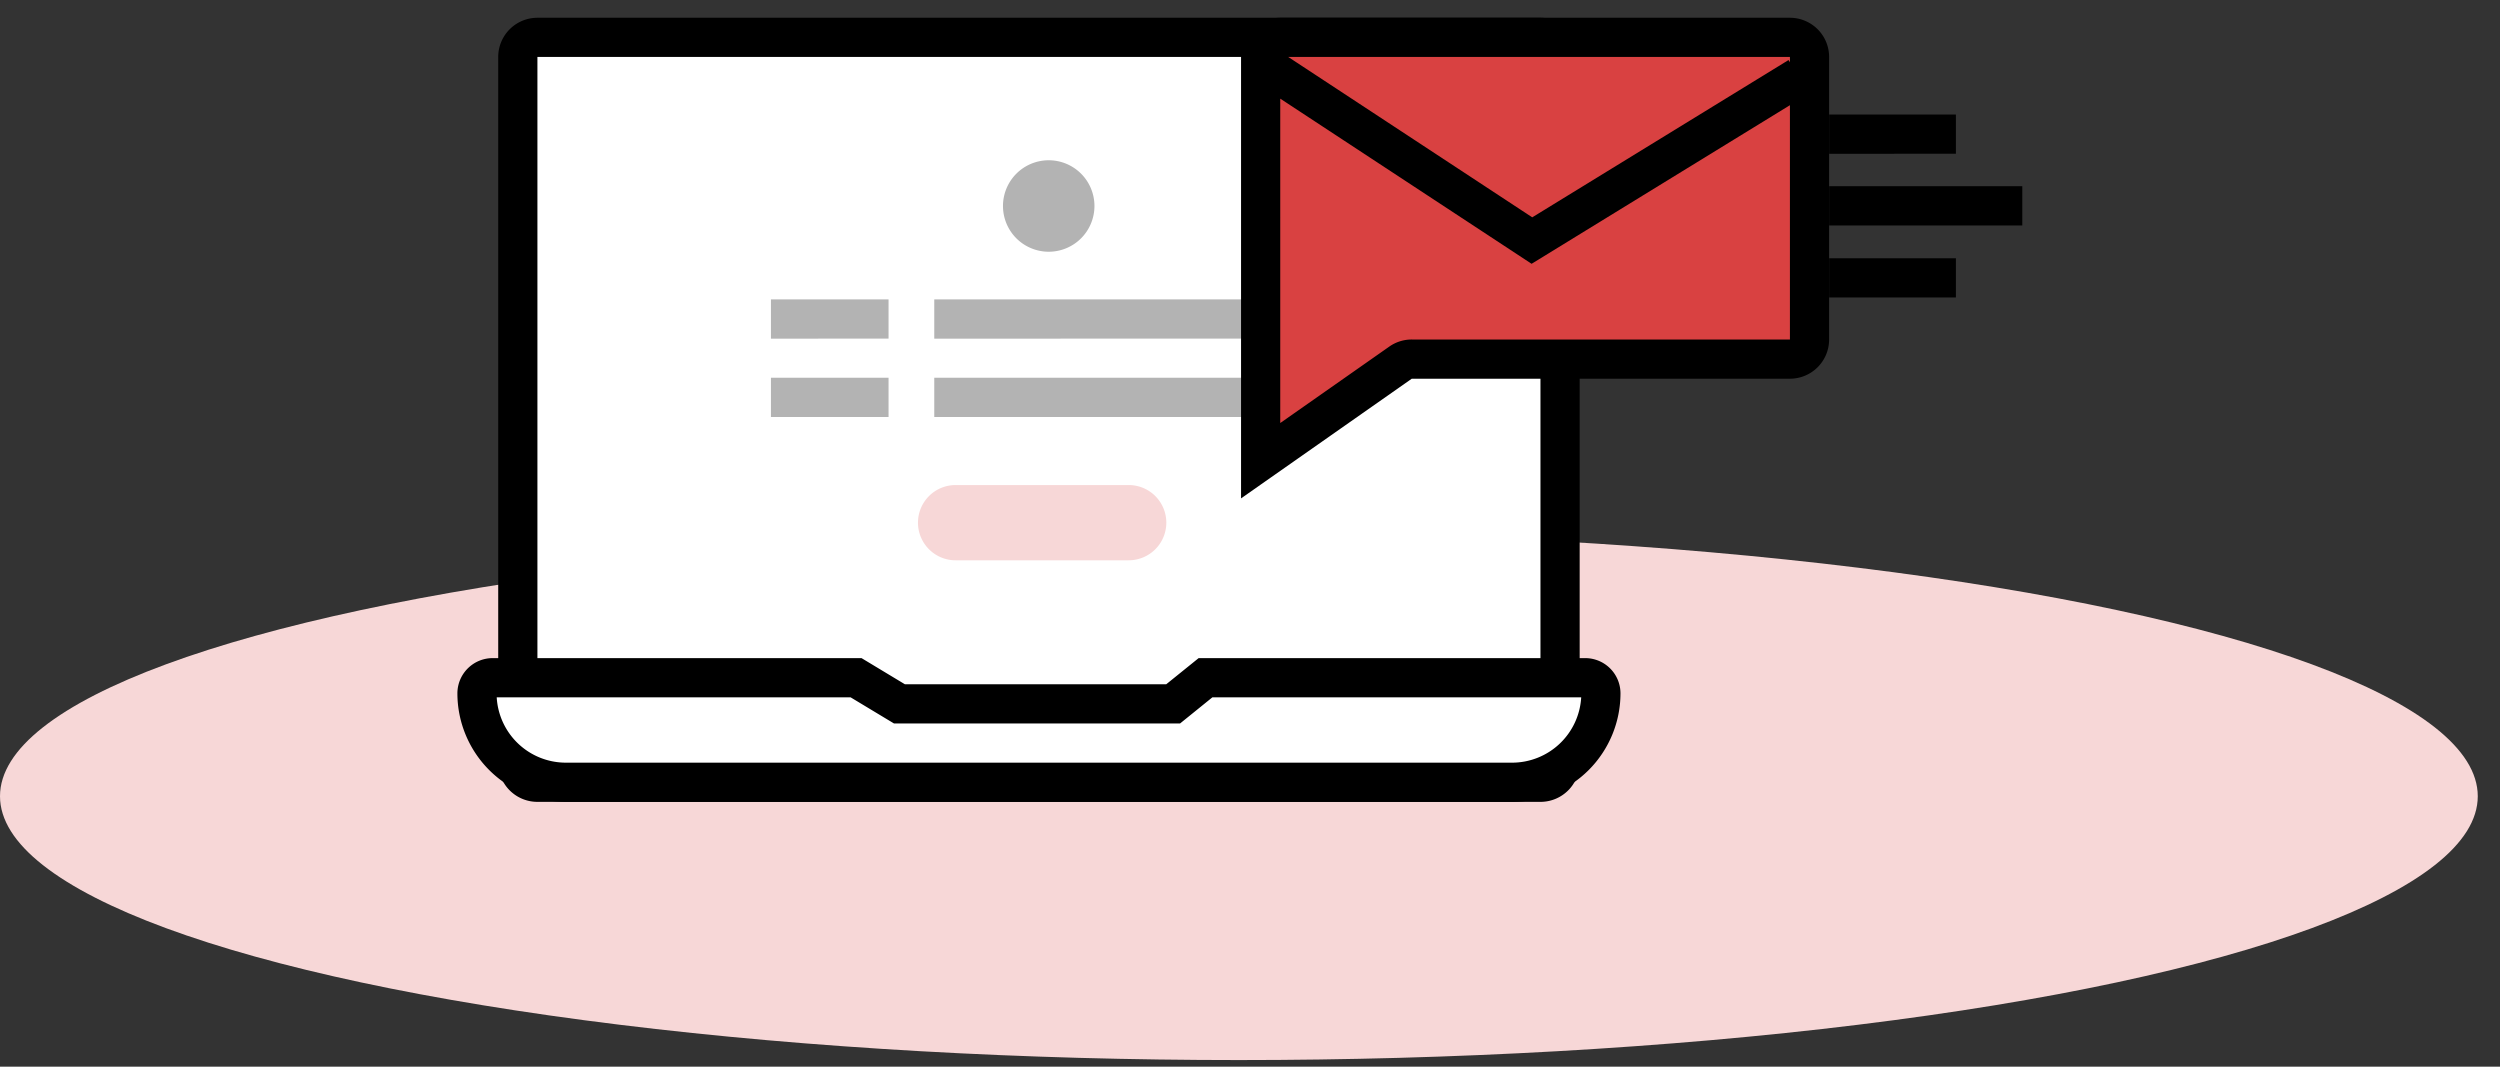
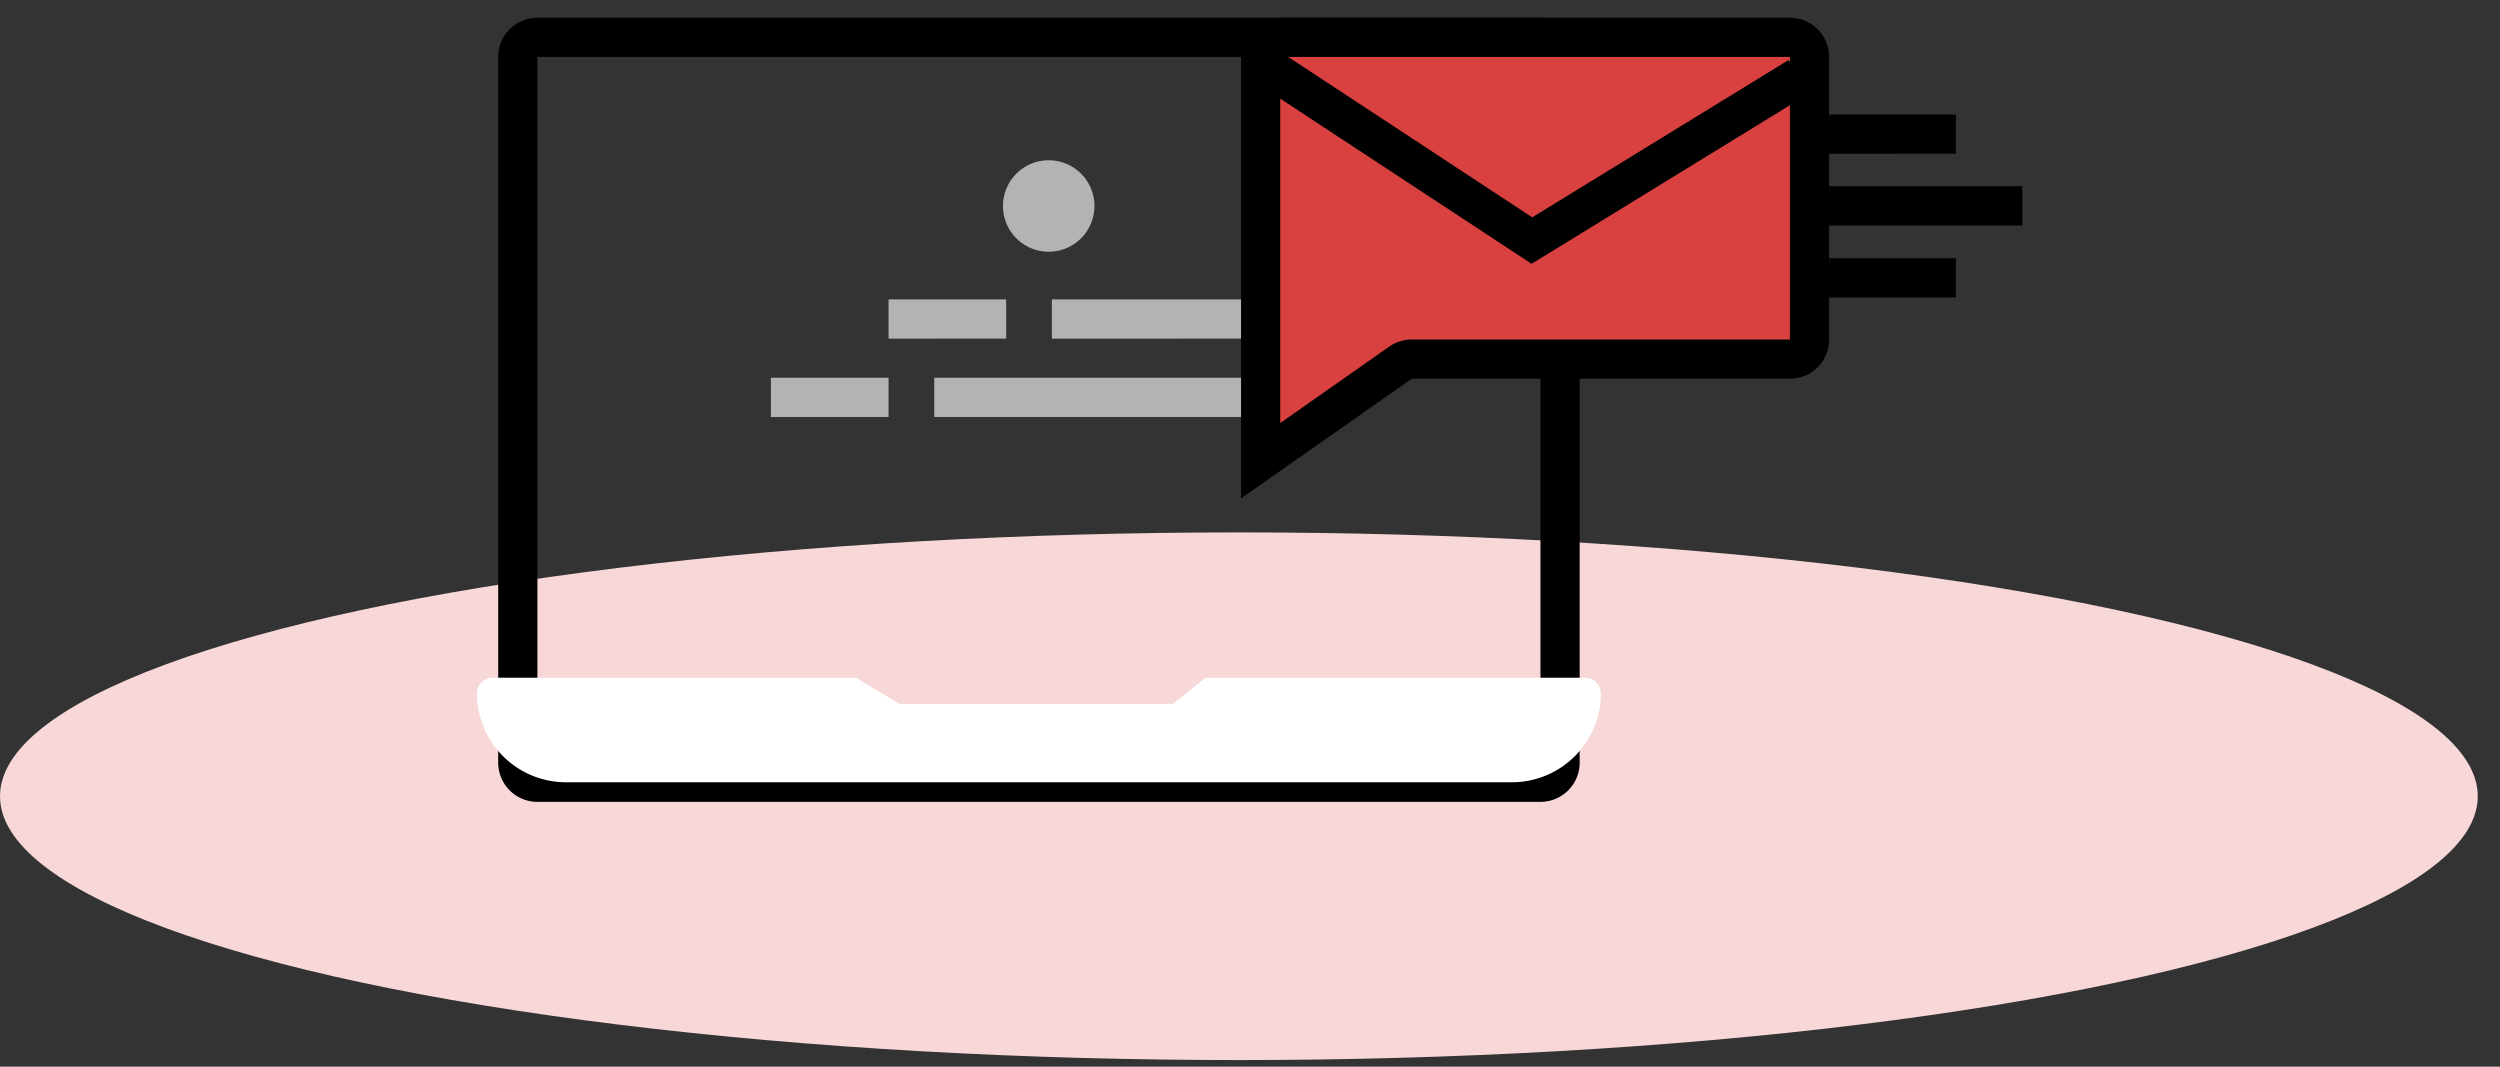
<svg xmlns="http://www.w3.org/2000/svg" width="150" height="64" viewBox="0 0 150 64">
  <rect x="0" y="0" width="150" height="64" fill="#333333" stroke="none" />
  <g data-name="Group 656" transform="translate(0 1.066)">
    <ellipse cx="74.333" cy="15.83" rx="74.333" ry="15.83" transform="translate(0 30.878)" fill="#f7d7d7" />
    <g data-name="Group 21">
-       <path data-name="Fill 1" d="M32.244 45.87a1.176 1.176 0 01-1.176-1.176V2.352a1.176 1.176 0 011.176-1.176h60.184a1.176 1.176 0 011.176 1.176v42.342a1.176 1.176 0 01-1.176 1.176z" fill="#fff" />
      <path data-name="Fill 3" d="M92.428 47.046H32.245a2.352 2.352 0 01-2.352-2.352V2.352A2.352 2.352 0 0132.245 0h60.183a2.352 2.352 0 012.352 2.352v42.342a2.352 2.352 0 01-2.352 2.352zM32.245 2.352v42.342h60.183V2.352z" />
      <path data-name="Fill 7" d="M33.952 45.87a5.339 5.339 0 01-5.332-5.332.941.941 0 01.941-.941h21.8l2.6 1.568h16.427l1.943-1.568h22.781a.941.941 0 01.941.941 5.34 5.34 0 01-5.333 5.332z" fill="#fff" />
-       <path data-name="Fill 8" d="M90.721 47.046H33.952a6.517 6.517 0 01-6.508-6.508 2.117 2.117 0 012.117-2.117h22.131l2.6 1.568h15.683l1.943-1.568h23.194a2.117 2.117 0 012.117 2.117 6.517 6.517 0 01-6.508 6.508zm-60.918-6.273a4.156 4.156 0 004.149 3.921h56.769a4.156 4.156 0 004.151-3.921H72.744l-1.295 1.048-.645.521H53.639l-.561-.338-2.041-1.23z" />
-       <path data-name="Fill 9" d="M67.72 32.552H57.336a2.257 2.257 0 01-2.257-2.258 2.257 2.257 0 012.257-2.257H67.72a2.257 2.257 0 012.259 2.257 2.257 2.257 0 01-2.257 2.257" fill="#f7d7d7" />
-       <path data-name="Combined Shape" d="M56.056 23.954v-2.357h18.82v2.357zm-9.8 0v-2.357h7.057v2.357zm9.8-4.7v-2.357h18.82v2.352zm-9.8 0v-2.357h7.057v2.352z" fill="#b3b3b3" />
+       <path data-name="Combined Shape" d="M56.056 23.954v-2.357h18.82v2.357zm-9.8 0v-2.357h7.057v2.357m9.8-4.7v-2.357h18.82v2.352zm-9.8 0v-2.357h7.057v2.352z" fill="#b3b3b3" />
      <path data-name="Fill 14" d="M75.639 2.352a1.176 1.176 0 011.176-1.176h30.58a1.176 1.176 0 011.176 1.176v16.954a1.176 1.176 0 01-1.176 1.176H84.706a1.176 1.176 0 00-.676.212l-8.391 5.882z" fill="#d94141" />
      <path data-name="Combined Shape" d="M74.463 28.836V2.352A2.352 2.352 0 0176.815 0h30.58a2.352 2.352 0 012.352 2.352v16.953a2.352 2.352 0 01-2.352 2.352H84.706l-10.243 7.18zm2.352-9.531v5.011l6.54-4.585a2.343 2.343 0 011.35-.427h22.69V5.246l-15.5 9.516-15.08-9.909zm15.119-7.331l15.378-9.437.083.136v-.321H77.294z" />
      <path data-name="Fill 17" d="M65.667 11.294a2.744 2.744 0 11-2.745-2.744 2.744 2.744 0 012.745 2.744" fill="#b3b3b3" />
      <path data-name="Combined Shape" d="M109.748 16.783v-2.352h7.606v2.352zm0-4.321v-2.356h11.59v2.356zm0-4.3V5.806h7.606v2.352z" />
    </g>
  </g>
  <path data-name="Rectangle 189" fill="none" d="M0 0h150v64H0z" />
</svg>